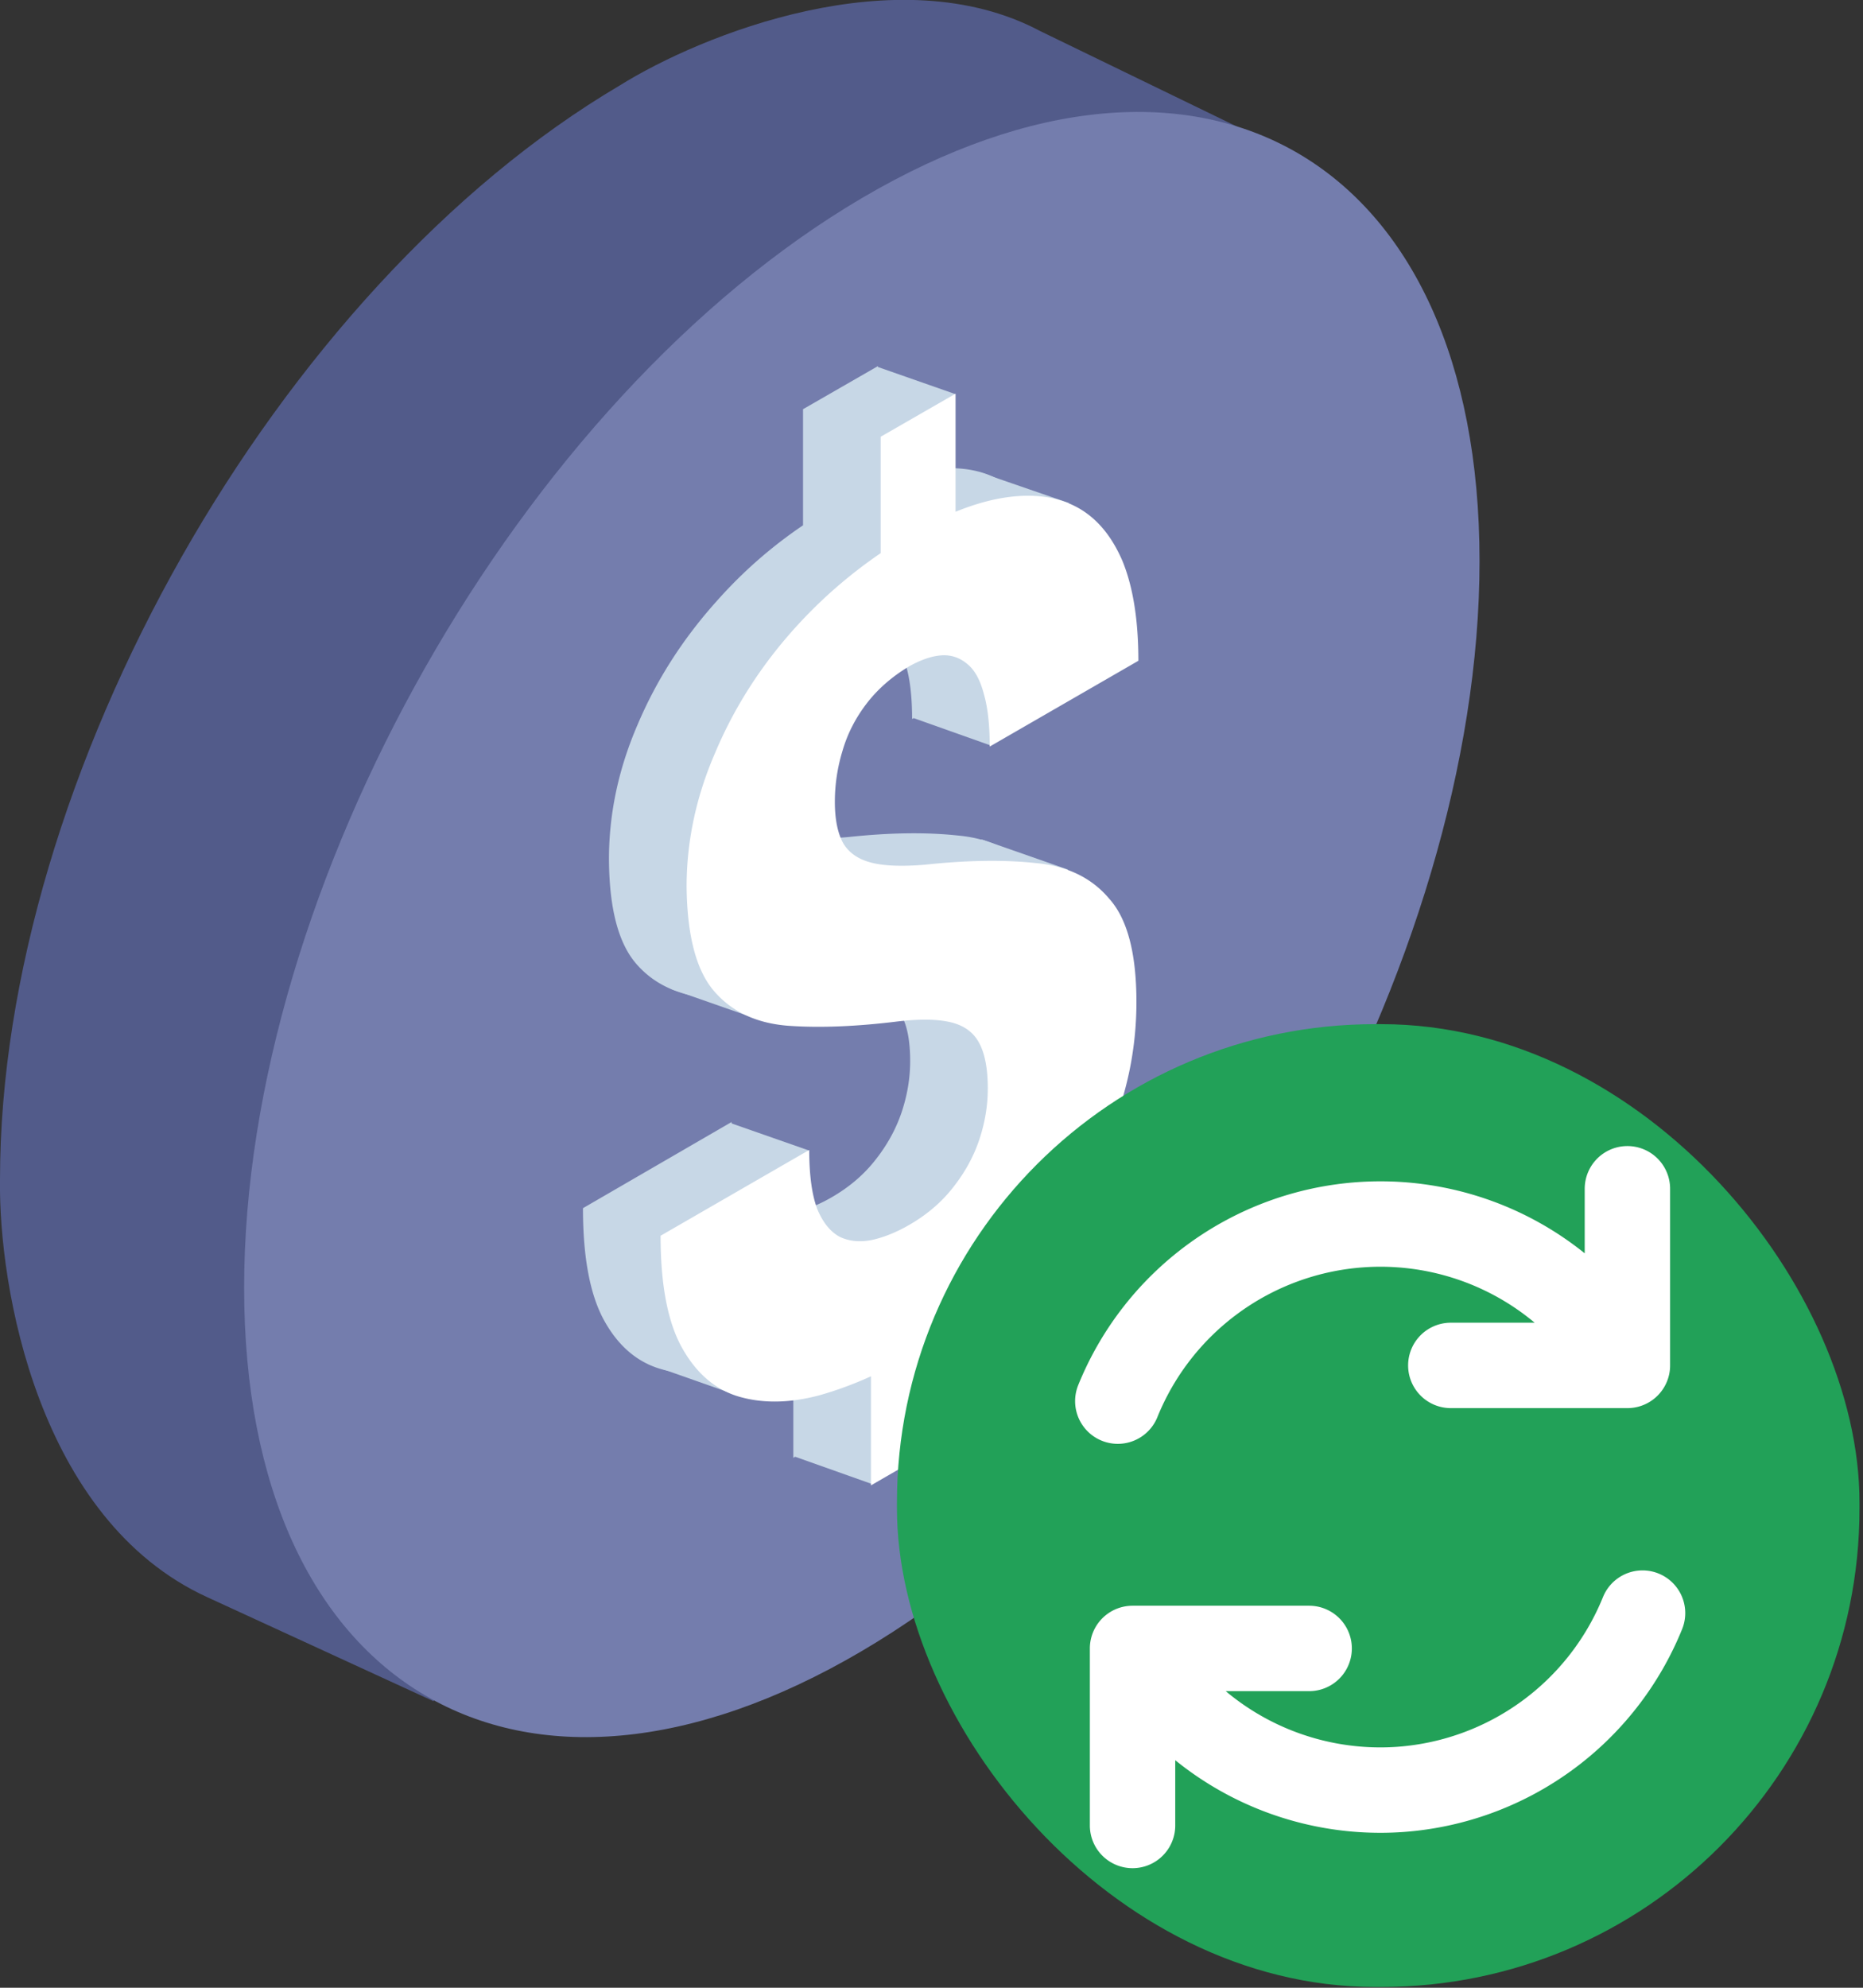
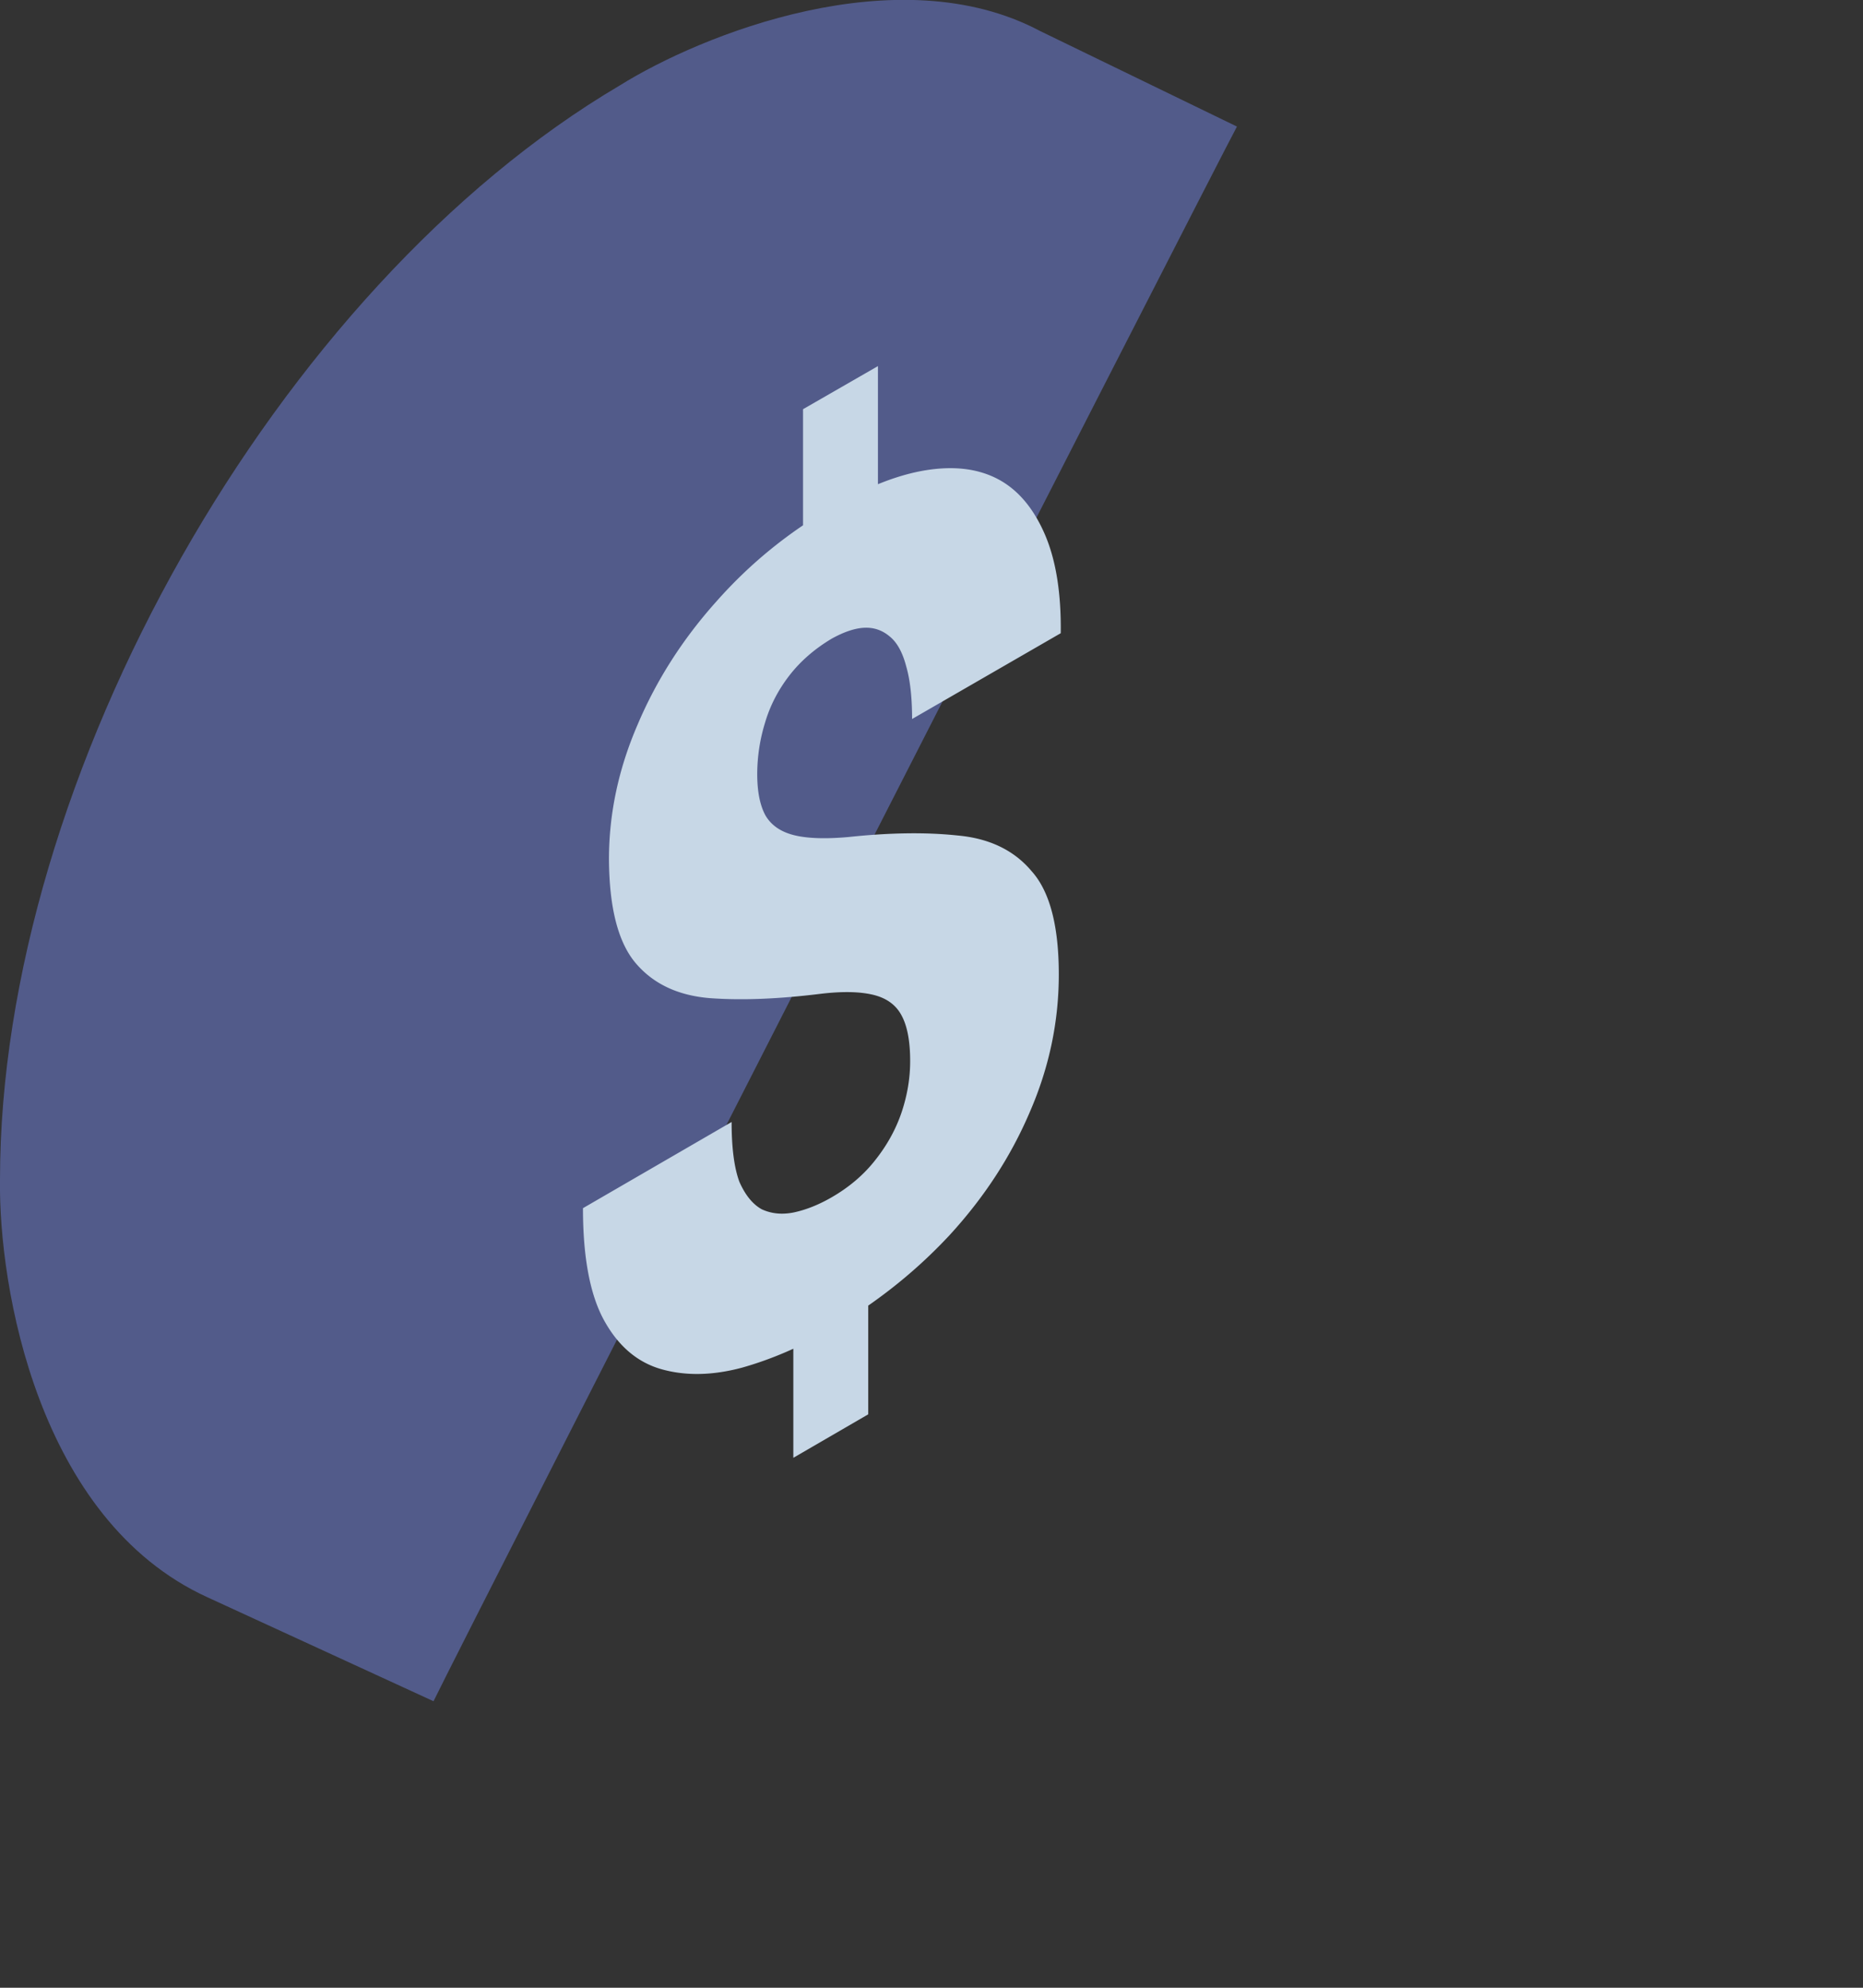
<svg xmlns="http://www.w3.org/2000/svg" fill="none" viewBox="0 0 480 512">
  <rect x="0" y="0" width="480" height="512" fill="#333333" stroke="none" />
  <path fill="#525b8a" d="M159.7 22C71.5 74 0 200 0 303.8c-.4 27.5 9.7 87.6 53.4 107.6l58.3 26.8c7.2-15 199.5-391.6 207-405.6L268 8c-36.7-19.5-87.5 1-108.3 14" />
-   <path fill="#747dad" d="M222 425.3c88-51.7 159.2-177.4 159.2-280.8S310-.7 222.1 51 62.9 228.3 62.9 331.7 134.1 477 222 425.3" />
  <path fill="#c7d7e6" d="M226.2 94.3v41.4l-19.3 11.1v-41.4zm-2.5 232v38l-19.3 11.2v-38zm10.8-53q0-7.8-2.3-11.9-2.2-4-7.4-5.2t-13.5-.2q-16.2 2-28.4 1.1-12.3-1-19.1-9t-6.9-26.8q0-17.6 7.4-34.7 7.3-17.2 20.3-31.7 13-14.7 30.2-24.5 13.1-7.6 23.9-9.3t18.4 2.3 12 14 4.2 25.7L235 185.2q0-8.3-1.5-13.5-1.4-5.4-4.2-7.7-2.9-2.5-6.7-2.3-3.6.2-8.3 2.8-6.7 4-11 9.6t-6.2 12.1a45 45 0 0 0-2 13.2q0 6.7 2.1 10.6 2.2 3.8 7.3 5.1t14.1.5q15.9-1.7 28.1-.4 12.3 1.1 19.1 9.2 7 7.8 7 26.6 0 18.3-7.5 35.5-7.3 17.1-20.6 31.6-13.2 14.2-30.6 24.3-11.6 6.7-23 9.9-11.3 3-20.6.4t-14.8-12.5-5.5-29l38.3-22.2q0 10 2 15.4 2.3 5.2 5.8 7.1 3.7 1.7 8.2.8 4.7-1 9.6-3.8 7-4 11.5-9.8 4.5-5.7 6.7-12.2 2.2-6.6 2.2-13.1" />
-   <path fill="#c7d7e6" d="m246.1 101.5-20-7-2.3 38.7zm29.4 28.1-23.2-8V135zM255.2 192l-20-7.1 32.6-21.3zm20 32-22.3-7.8v15.2zm-50.4 158.3-20-7.1 22-30.4zm-16.5-86-20-7V313zm-13.5-33.9-22-7.7 22-10.7zm-4.9 97-23-8.1 22.7-11z" />
-   <path fill="#fff" d="M246.2 101.4v41.4l-19.3 11.1v-41.4zm-2.4 232v38l-19.4 11.2v-38zm10.7-53q0-7.8-2.3-11.9-2.2-4-7.3-5.2t-13.6-.2q-16.2 2-28.4 1.1-12.2-1-19-9t-7-26.8q0-17.6 7.4-34.6 7.3-17.3 20.3-31.8t30.2-24.5q13.1-7.6 23.9-9.3t18.5 2.3 12 14q4.1 10 4.1 25.7L255 192.3q0-8.3-1.5-13.5-1.4-5.4-4.2-7.7-2.9-2.5-6.6-2.3t-8.4 2.8q-6.7 4-11 9.6t-6.2 12.1a45 45 0 0 0-2 13.2q0 6.7 2.1 10.6 2.2 3.8 7.3 5.1t14.1.5q16-1.7 28.2-.4 12.2 1.1 19 9.2 7 7.8 7 26.6 0 18.4-7.5 35.5-7.3 17.1-20.6 31.6-13.2 14.2-30.6 24.3-11.6 6.7-23 9.9-11.3 3-20.5.4t-14.8-12.5-5.6-29l38.3-22.1q0 9.8 2.1 15.3 2.2 5.2 5.8 7.1 3.6 1.7 8.2.8 4.6-1 9.5-3.8 7-4 11.5-9.8 4.5-5.7 6.7-12.2 2.2-6.6 2.2-13.1" />
  <g clip-path="url(#a)">
-     <rect width="248" height="248" x="231.1" y="263.8" fill="#22a158" rx="123.2" />
-     <path stroke="#fff" stroke-linecap="round" stroke-linejoin="round" stroke-width="22" d="M337.3 424.6h-45.5v45.6m82-118.5h45.5v-45.5M288 360.9a73 73 0 0 1 101.7-37.2 73 73 0 0 1 29 27.8m4.5 64a73 73 0 0 1-62.3 45.4 73 73 0 0 1-68.3-36" />
-   </g>
+     </g>
  <defs>
    <clipPath id="a">
      <rect width="248" height="248" x="231.1" y="263.8" fill="#fff" rx="123.2" />
    </clipPath>
  </defs>
</svg>